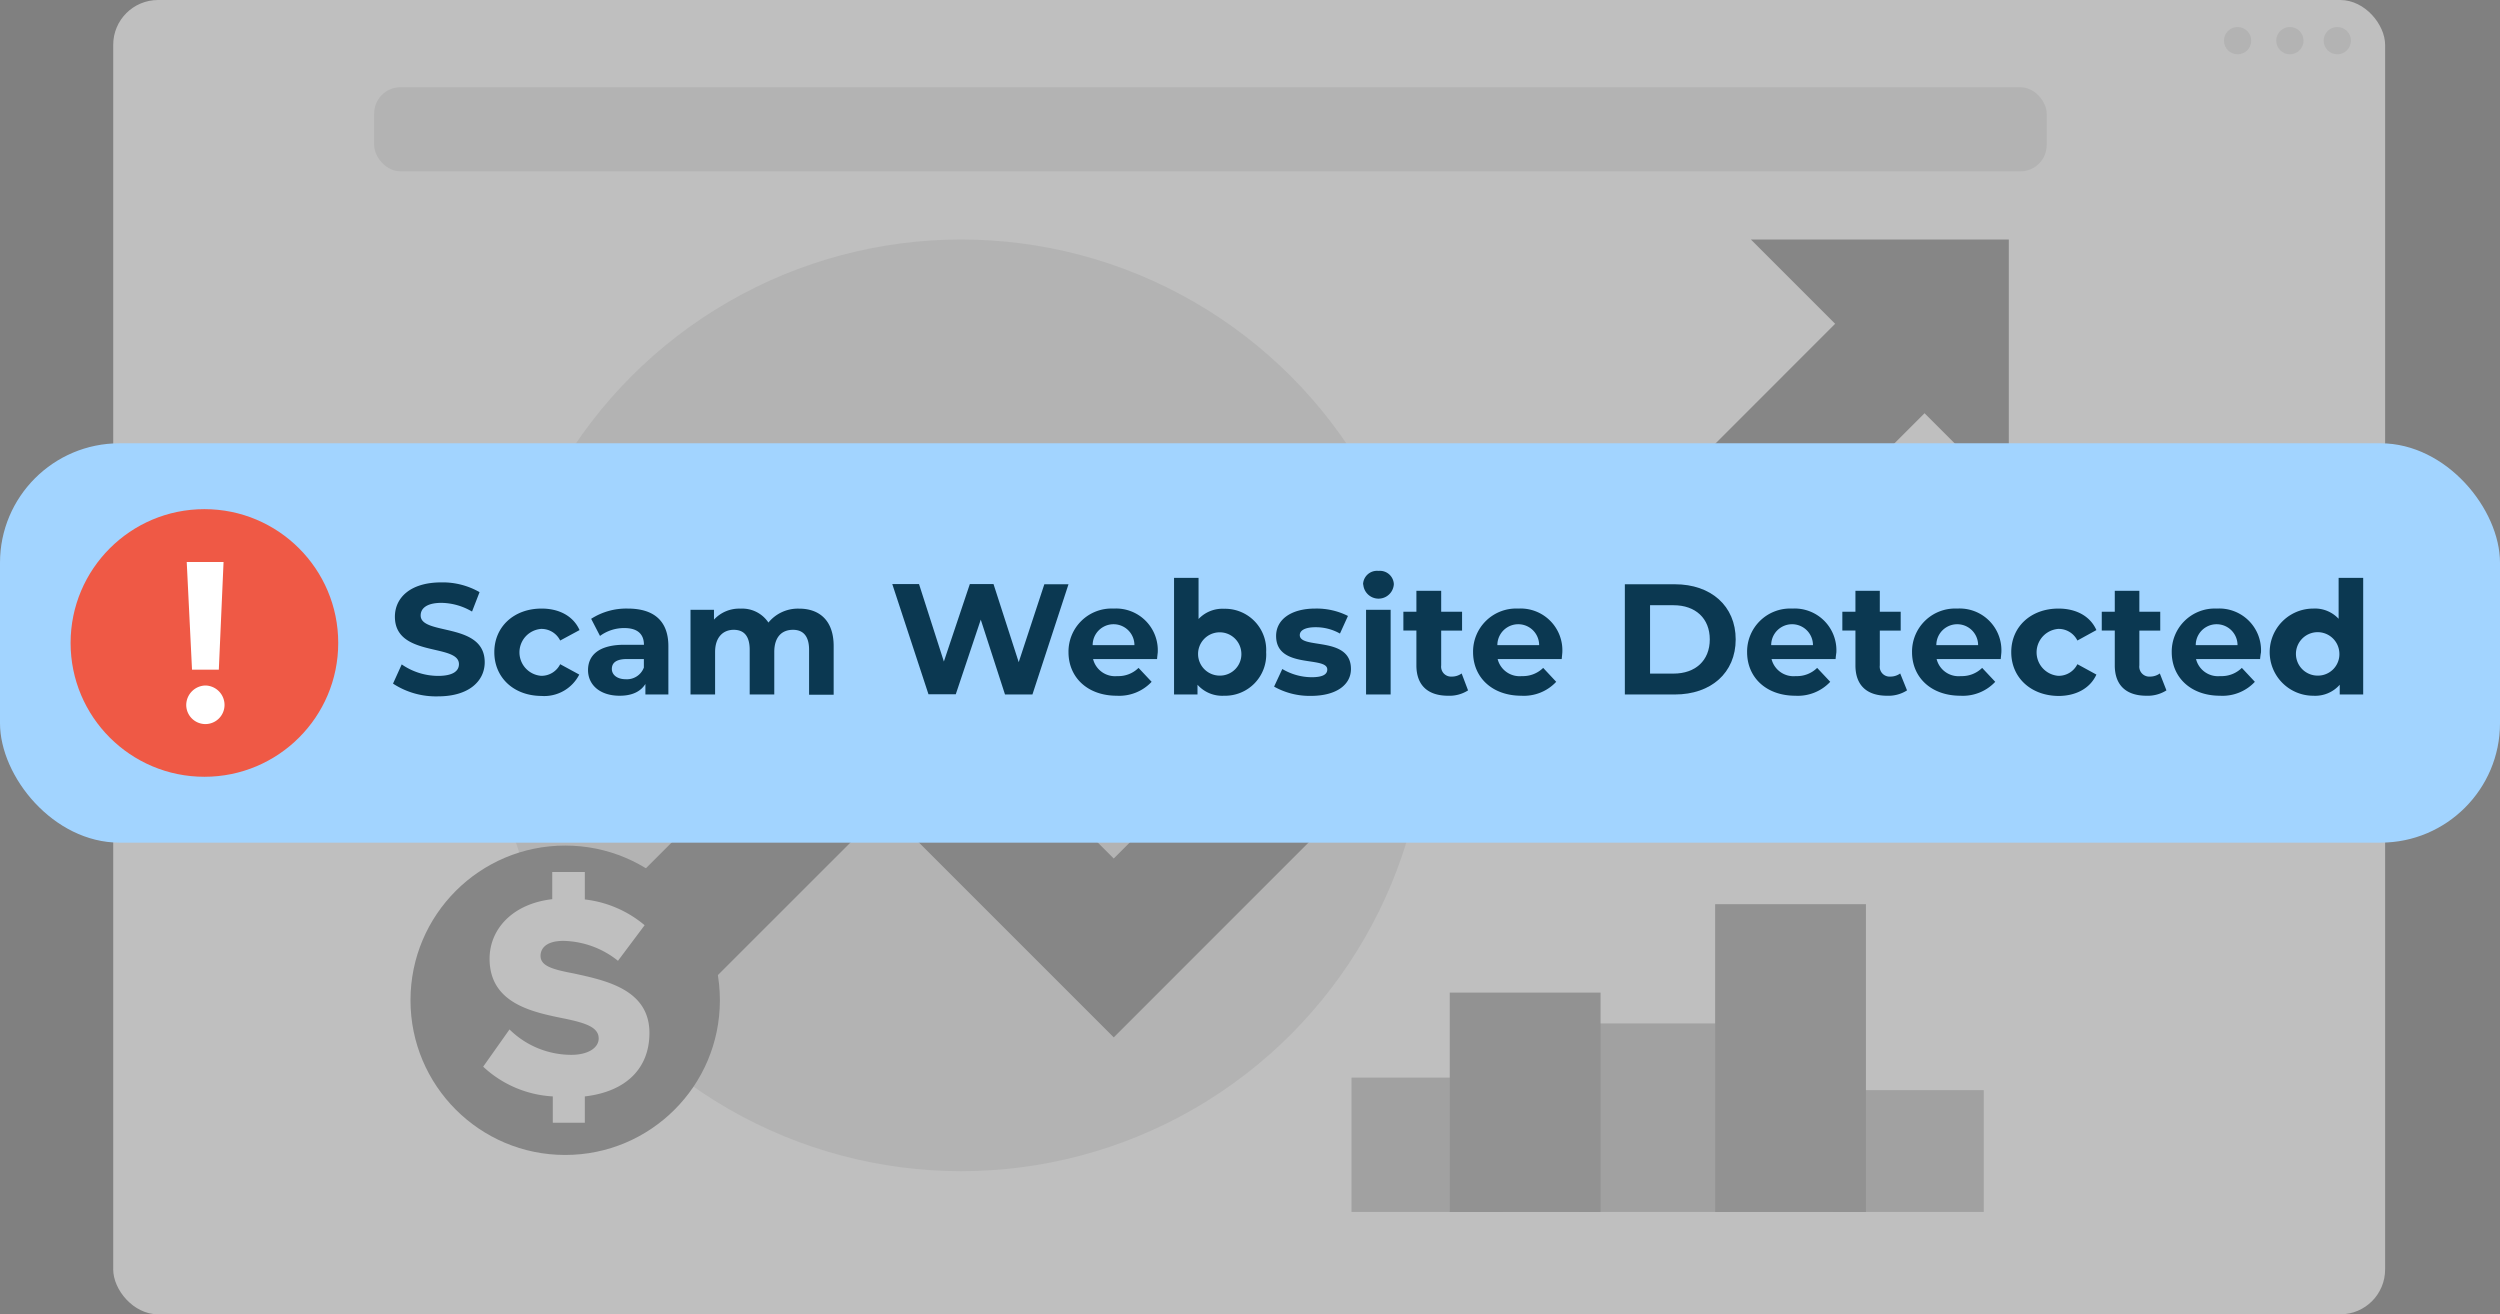
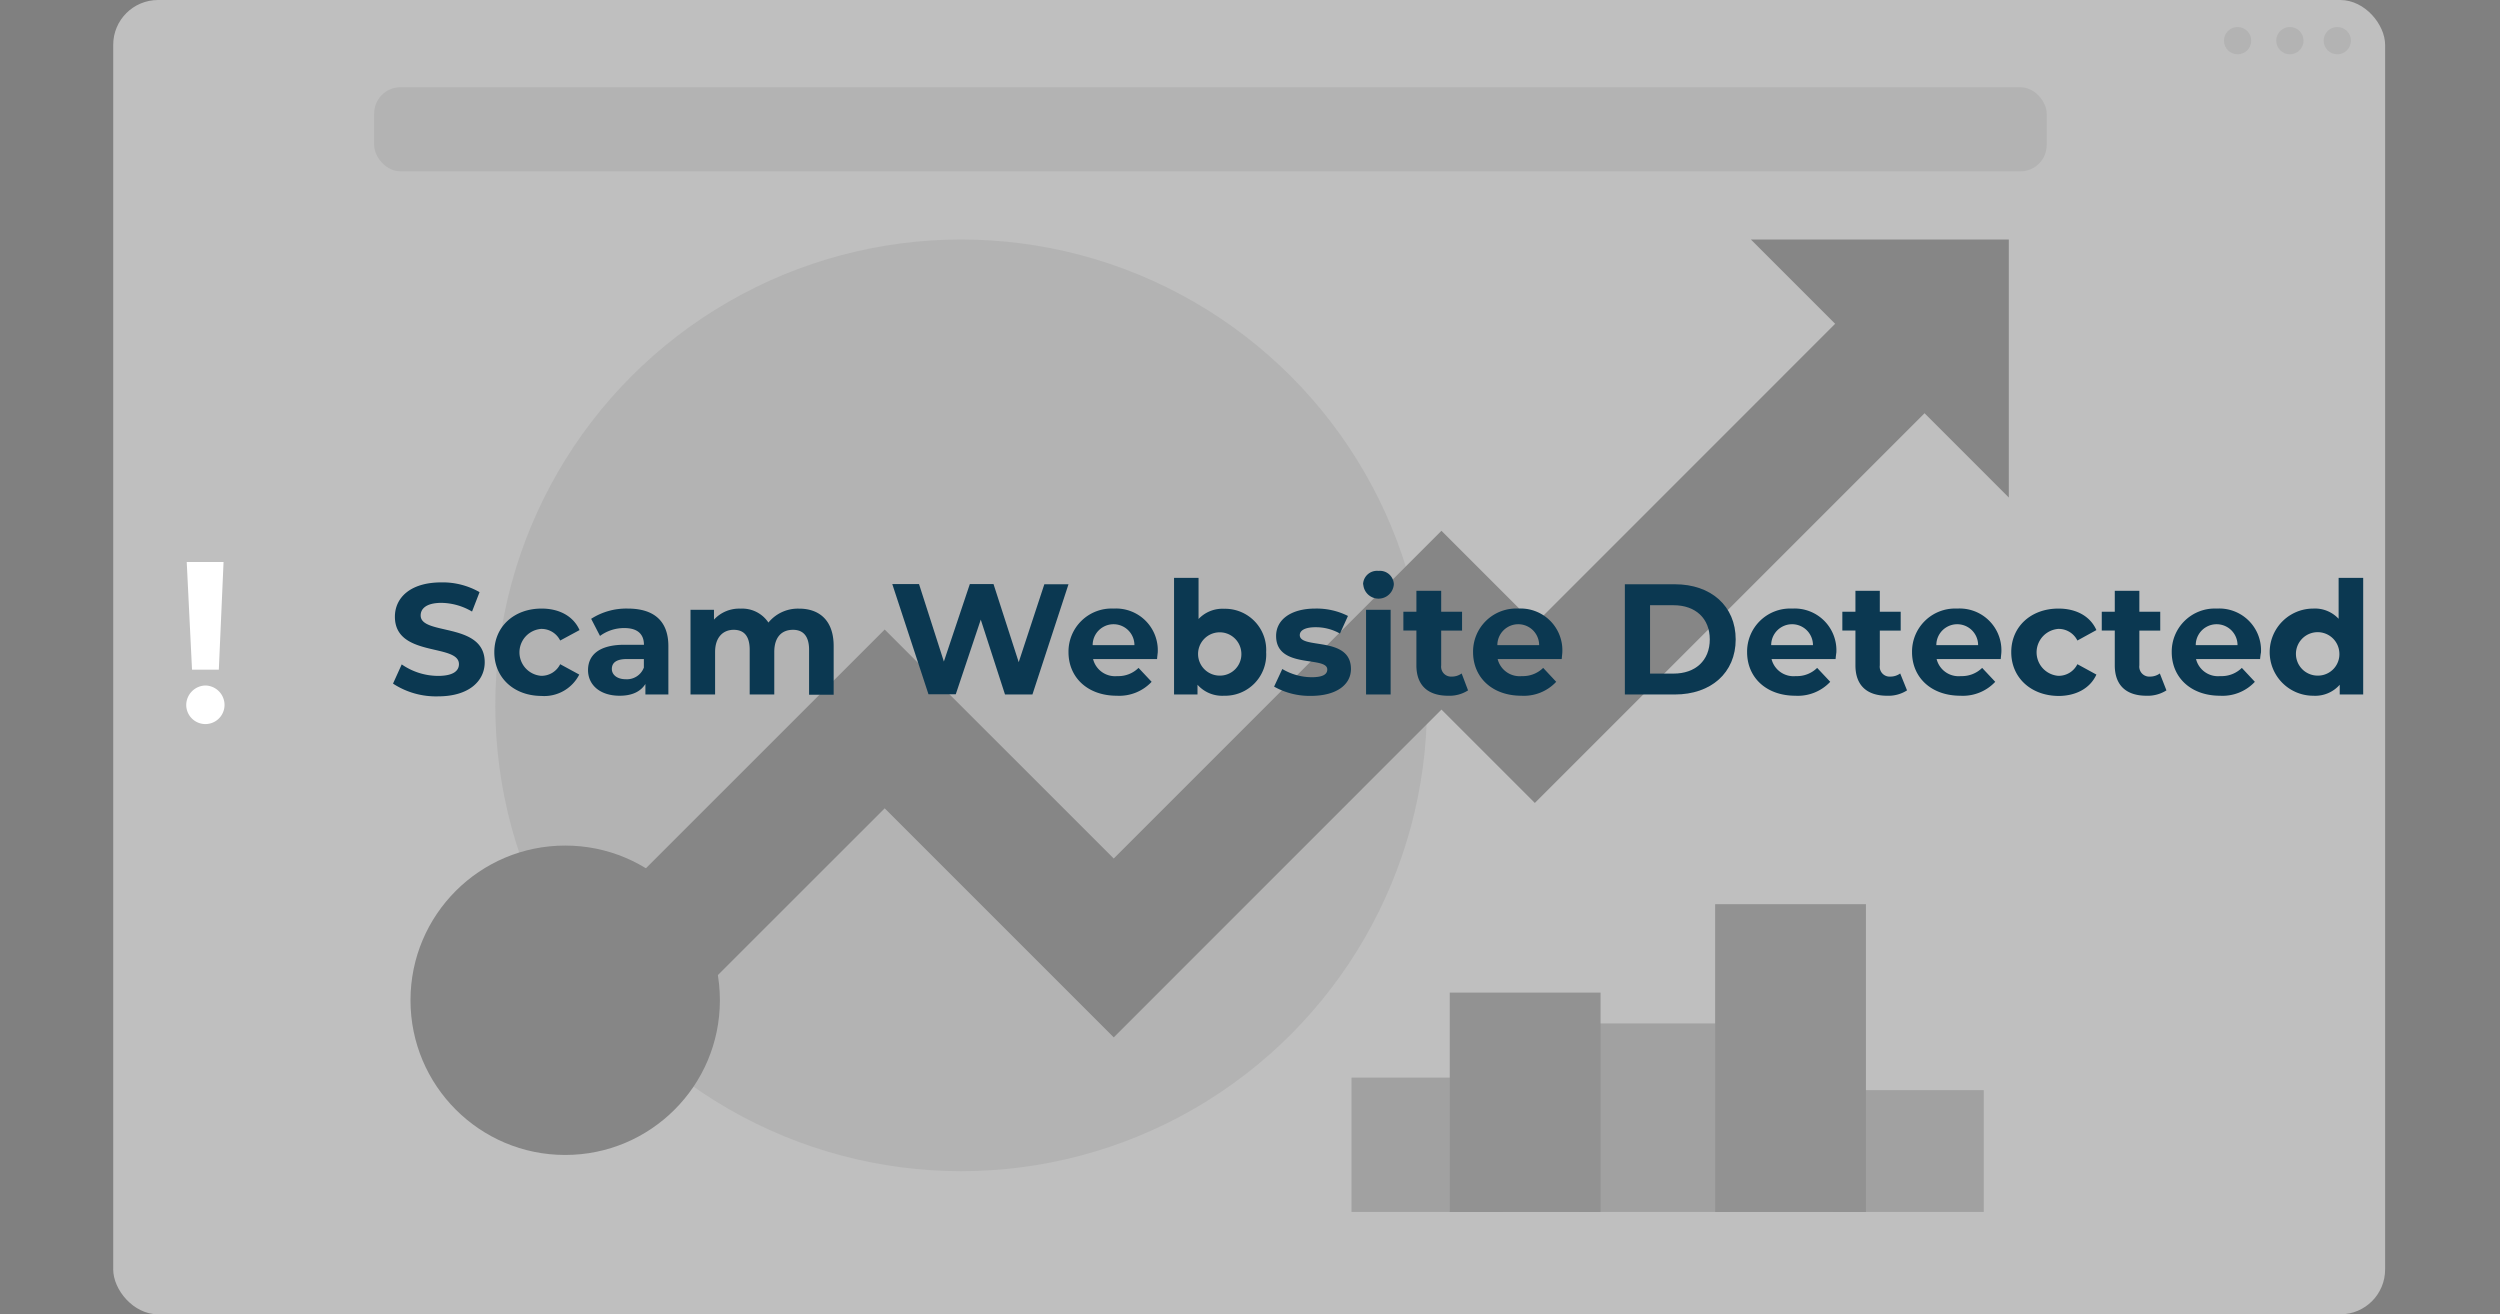
<svg xmlns="http://www.w3.org/2000/svg" viewBox="0 0 359.08 188.78">
  <rect x="0" y="0" width="359.08" height="188.78" fill="#808080" stroke="none" />
  <defs>
    <style>.cls-1{opacity:0.65;}.cls-2{fill:#e0e0e0;}.cls-3{fill:#cecece;}.cls-4{fill:#898989;}.cls-5{fill:#b2b2b2;}.cls-6{fill:#9b9b9b;}.cls-7{fill:#a2d4ff;}.cls-8{fill:#0b3851;}.cls-9{fill:#ef5945;}.cls-10{fill:#fff;}</style>
  </defs>
  <g id="Layer_2" data-name="Layer 2">
    <g id="Layer_1-2" data-name="Layer 1">
      <g class="cls-1">
        <rect class="cls-2" x="16.26" width="326.32" height="188.78" rx="6.44" />
        <circle class="cls-3" cx="138.05" cy="101.31" r="66.91" />
        <polygon class="cls-4" points="87.31 155.85 74.47 143.01 127.07 90.42 159.97 123.31 207.04 76.24 220.45 89.65 265.02 45.07 277.87 57.91 220.45 115.33 207.04 101.92 159.97 149 127.07 116.1 87.31 155.85" />
        <polygon class="cls-4" points="251.48 34.4 288.53 71.46 288.53 34.4 251.48 34.4" />
        <circle class="cls-4" cx="81.18" cy="143.67" r="22.22" />
-         <path class="cls-2" d="M84,157.48v3.78h-4.6v-3.78a15.93,15.93,0,0,1-10-4.27l3.78-5.35a12.67,12.67,0,0,0,8.87,3.65c2.41,0,3.94-1,3.94-2.36,0-1.58-1.82-2.2-4.77-2.82-4.52-.92-10.9-2.08-10.9-8.63,0-4.19,3.23-7.88,9-8.55v-3.9H84v3.94a16.2,16.2,0,0,1,8.59,3.7L88.76,138a12.94,12.94,0,0,0-7.84-2.86c-2.36,0-3.28,1-3.28,2.15,0,1.46,1.71,1.95,4.77,2.53,4.57,1,10.87,2.28,10.87,8.55C93.28,153.34,90.05,156.78,84,157.48Z" />
        <rect class="cls-5" x="226.83" y="147" width="21.66" height="27.07" />
        <rect class="cls-5" x="263.27" y="156.58" width="21.66" height="17.49" />
        <rect class="cls-6" x="246.35" y="129.87" width="21.66" height="44.21" />
        <rect class="cls-5" x="194.12" y="154.78" width="21.66" height="19.29" />
        <rect class="cls-6" x="208.23" y="142.57" width="21.66" height="31.51" />
        <rect class="cls-3" x="53.74" y="12.53" width="240.23" height="12.08" rx="3.78" />
        <circle class="cls-3" cx="321.39" cy="5.84" r="1.96" />
        <circle class="cls-3" cx="328.9" cy="5.84" r="1.96" />
        <circle class="cls-3" cx="335.71" cy="5.84" r="1.96" />
      </g>
-       <rect class="cls-7" y="63.67" width="359.08" height="57.36" rx="17.16" />
      <path class="cls-8" d="M56.45,98.19l1.25-2.76a9.23,9.23,0,0,0,5.22,1.65c2.17,0,3-.72,3-1.69,0-3-9.2-.93-9.2-6.81,0-2.69,2.17-4.93,6.67-4.93a10.67,10.67,0,0,1,5.49,1.4L67.8,87.84a8.9,8.9,0,0,0-4.38-1.25c-2.17,0-3,.82-3,1.81,0,2.92,9.2.91,9.2,6.72,0,2.64-2.19,4.9-6.71,4.9A11.26,11.26,0,0,1,56.45,98.19Z" />
      <path class="cls-8" d="M71,93.67c0-3.66,2.83-6.26,6.79-6.26,2.55,0,4.57,1.1,5.45,3.09L80.46,92a3,3,0,0,0-2.73-1.67,3.38,3.38,0,0,0,0,6.74,3,3,0,0,0,2.73-1.67l2.74,1.49a5.65,5.65,0,0,1-5.45,3.07C73.79,99.93,71,97.33,71,93.67Z" />
      <path class="cls-8" d="M96,92.81v6.94h-3.3V98.24C92,99.35,90.77,99.93,89,99.93c-2.85,0-4.54-1.58-4.54-3.68s1.51-3.64,5.22-3.64h2.81c0-1.52-.91-2.4-2.81-2.4a5.83,5.83,0,0,0-3.5,1.13l-1.27-2.46a9.36,9.36,0,0,1,5.25-1.47C93.85,87.41,96,89.12,96,92.81Zm-3.52,3.1V94.66H90.05c-1.65,0-2.17.62-2.17,1.43s.74,1.47,2,1.47A2.6,2.6,0,0,0,92.47,95.91Z" />
      <path class="cls-8" d="M119.74,92.79v7h-3.53V93.33c0-2-.88-2.87-2.31-2.87-1.58,0-2.69,1-2.69,3.19v6.1h-3.53V93.33c0-2-.84-2.87-2.3-2.87s-2.67,1-2.67,3.19v6.1H99.18V87.59h3.37V89a4.92,4.92,0,0,1,3.82-1.58,4.52,4.52,0,0,1,4,2,5.47,5.47,0,0,1,4.39-2C117.65,87.41,119.74,89.08,119.74,92.79Z" />
      <path class="cls-8" d="M153.47,83.92l-5.18,15.83h-3.94L140.87,89l-3.59,10.72h-3.92l-5.2-15.83H132l3.57,11.13,3.73-11.13h3.4l3.62,11.22L150,83.92Z" />
      <path class="cls-8" d="M166.19,94.66H157a3.25,3.25,0,0,0,3.48,2.45,4.11,4.11,0,0,0,3.05-1.18l1.88,2a6.37,6.37,0,0,1-5,2c-4.21,0-6.94-2.64-6.94-6.26a6.19,6.19,0,0,1,6.49-6.26,6,6,0,0,1,6.33,6.3C166.26,94,166.21,94.37,166.19,94.66Zm-9.25-2h6a3,3,0,0,0-6,0Z" />
      <path class="cls-8" d="M181.86,93.67a5.91,5.91,0,0,1-6.06,6.26A4.73,4.73,0,0,1,172,98.35v1.4h-3.37V83h3.52v5.91a4.72,4.72,0,0,1,3.67-1.47A5.91,5.91,0,0,1,181.86,93.67Zm-3.57,0a3.11,3.11,0,1,0-3.1,3.37A3.08,3.08,0,0,0,178.29,93.67Z" />
      <path class="cls-8" d="M183,98.62l1.18-2.53a8.3,8.3,0,0,0,4.22,1.18c1.63,0,2.24-.43,2.24-1.11,0-2-7.35,0-7.35-4.82,0-2.31,2.09-3.93,5.64-3.93a10,10,0,0,1,4.68,1.06L192.46,91a7,7,0,0,0-3.5-.91c-1.59,0-2.27.5-2.27,1.13,0,2.09,7.35.07,7.35,4.87,0,2.26-2.1,3.86-5.74,3.86A10.4,10.4,0,0,1,183,98.62Z" />
      <path class="cls-8" d="M195.78,83.92A2,2,0,0,1,198,82a2,2,0,0,1,2.2,1.9,2.2,2.2,0,0,1-4.39.06Zm.43,3.67h3.53V99.75h-3.53Z" />
      <path class="cls-8" d="M210.86,99.16a4.94,4.94,0,0,1-2.87.77c-2.87,0-4.55-1.47-4.55-4.36v-5h-1.87V87.86h1.87v-3H207v3h3v2.71h-3v5a1.43,1.43,0,0,0,1.52,1.61,2.38,2.38,0,0,0,1.42-.45Z" />
      <path class="cls-8" d="M224.31,94.66h-9.2a3.25,3.25,0,0,0,3.48,2.45,4.15,4.15,0,0,0,3.06-1.18l1.87,2a6.35,6.35,0,0,1-5,2c-4.2,0-6.94-2.64-6.94-6.26a6.19,6.19,0,0,1,6.49-6.26,6,6,0,0,1,6.33,6.3C224.38,94,224.34,94.37,224.31,94.66Zm-9.24-2h6a3,3,0,0,0-6,0Z" />
      <path class="cls-8" d="M233.38,83.92h7.19c5.18,0,8.73,3.12,8.73,7.92s-3.55,7.91-8.73,7.91h-7.19Zm7,12.83c3.14,0,5.2-1.88,5.2-4.91s-2.06-4.91-5.2-4.91H237v9.82Z" />
      <path class="cls-8" d="M263.65,94.66h-9.2a3.25,3.25,0,0,0,3.48,2.45A4.11,4.11,0,0,0,261,95.93l1.88,2a6.37,6.37,0,0,1-5,2c-4.21,0-6.94-2.64-6.94-6.26a6.19,6.19,0,0,1,6.49-6.26,6,6,0,0,1,6.33,6.3C263.72,94,263.67,94.37,263.65,94.66Zm-9.25-2h6a3,3,0,0,0-6,0Z" />
      <path class="cls-8" d="M273.91,99.16a4.94,4.94,0,0,1-2.87.77c-2.87,0-4.54-1.47-4.54-4.36v-5h-1.88V87.86h1.88v-3H270v3h3v2.71h-3v5a1.42,1.42,0,0,0,1.51,1.61,2.38,2.38,0,0,0,1.42-.45Z" />
      <path class="cls-8" d="M287.37,94.66h-9.21a3.25,3.25,0,0,0,3.49,2.45,4.15,4.15,0,0,0,3.05-1.18l1.88,2a6.37,6.37,0,0,1-5,2c-4.21,0-6.95-2.64-6.95-6.26a6.19,6.19,0,0,1,6.49-6.26,6,6,0,0,1,6.34,6.3C287.44,94,287.39,94.37,287.37,94.66Zm-9.25-2h6a3,3,0,0,0-6,0Z" />
      <path class="cls-8" d="M288.88,93.67c0-3.66,2.83-6.26,6.78-6.26,2.56,0,4.57,1.1,5.45,3.09L298.38,92a3,3,0,0,0-2.74-1.67,3.38,3.38,0,0,0,0,6.74,3,3,0,0,0,2.74-1.67l2.73,1.49c-.88,1.94-2.89,3.07-5.45,3.07C291.71,99.93,288.88,97.33,288.88,93.67Z" />
      <path class="cls-8" d="M311.17,99.16a5,5,0,0,1-2.87.77c-2.87,0-4.55-1.47-4.55-4.36v-5h-1.87V87.86h1.87v-3h3.53v3h3v2.71h-3v5a1.43,1.43,0,0,0,1.52,1.61,2.38,2.38,0,0,0,1.42-.45Z" />
      <path class="cls-8" d="M324.62,94.66h-9.2a3.25,3.25,0,0,0,3.48,2.45A4.15,4.15,0,0,0,322,95.93l1.87,2a6.35,6.35,0,0,1-5,2c-4.2,0-6.94-2.64-6.94-6.26a6.19,6.19,0,0,1,6.49-6.26,6,6,0,0,1,6.33,6.3C324.69,94,324.65,94.37,324.62,94.66Zm-9.24-2h6a3,3,0,0,0-6,0Z" />
      <path class="cls-8" d="M339.43,83V99.75h-3.37v-1.4a4.68,4.68,0,0,1-3.8,1.58,6.26,6.26,0,0,1,0-12.52,4.64,4.64,0,0,1,3.64,1.47V83ZM336,93.67a3.12,3.12,0,1,0-3.1,3.37A3.08,3.08,0,0,0,336,93.67Z" />
-       <circle class="cls-9" cx="29.36" cy="92.35" r="19.22" />
      <path class="cls-10" d="M29.5,98.46a2.8,2.8,0,0,1,2.75,2.79,2.75,2.75,0,0,1-5.5,0A2.82,2.82,0,0,1,29.5,98.46Zm-1.92-2.27-.76-15.47h5.29l-.68,15.47Z" />
    </g>
  </g>
</svg>